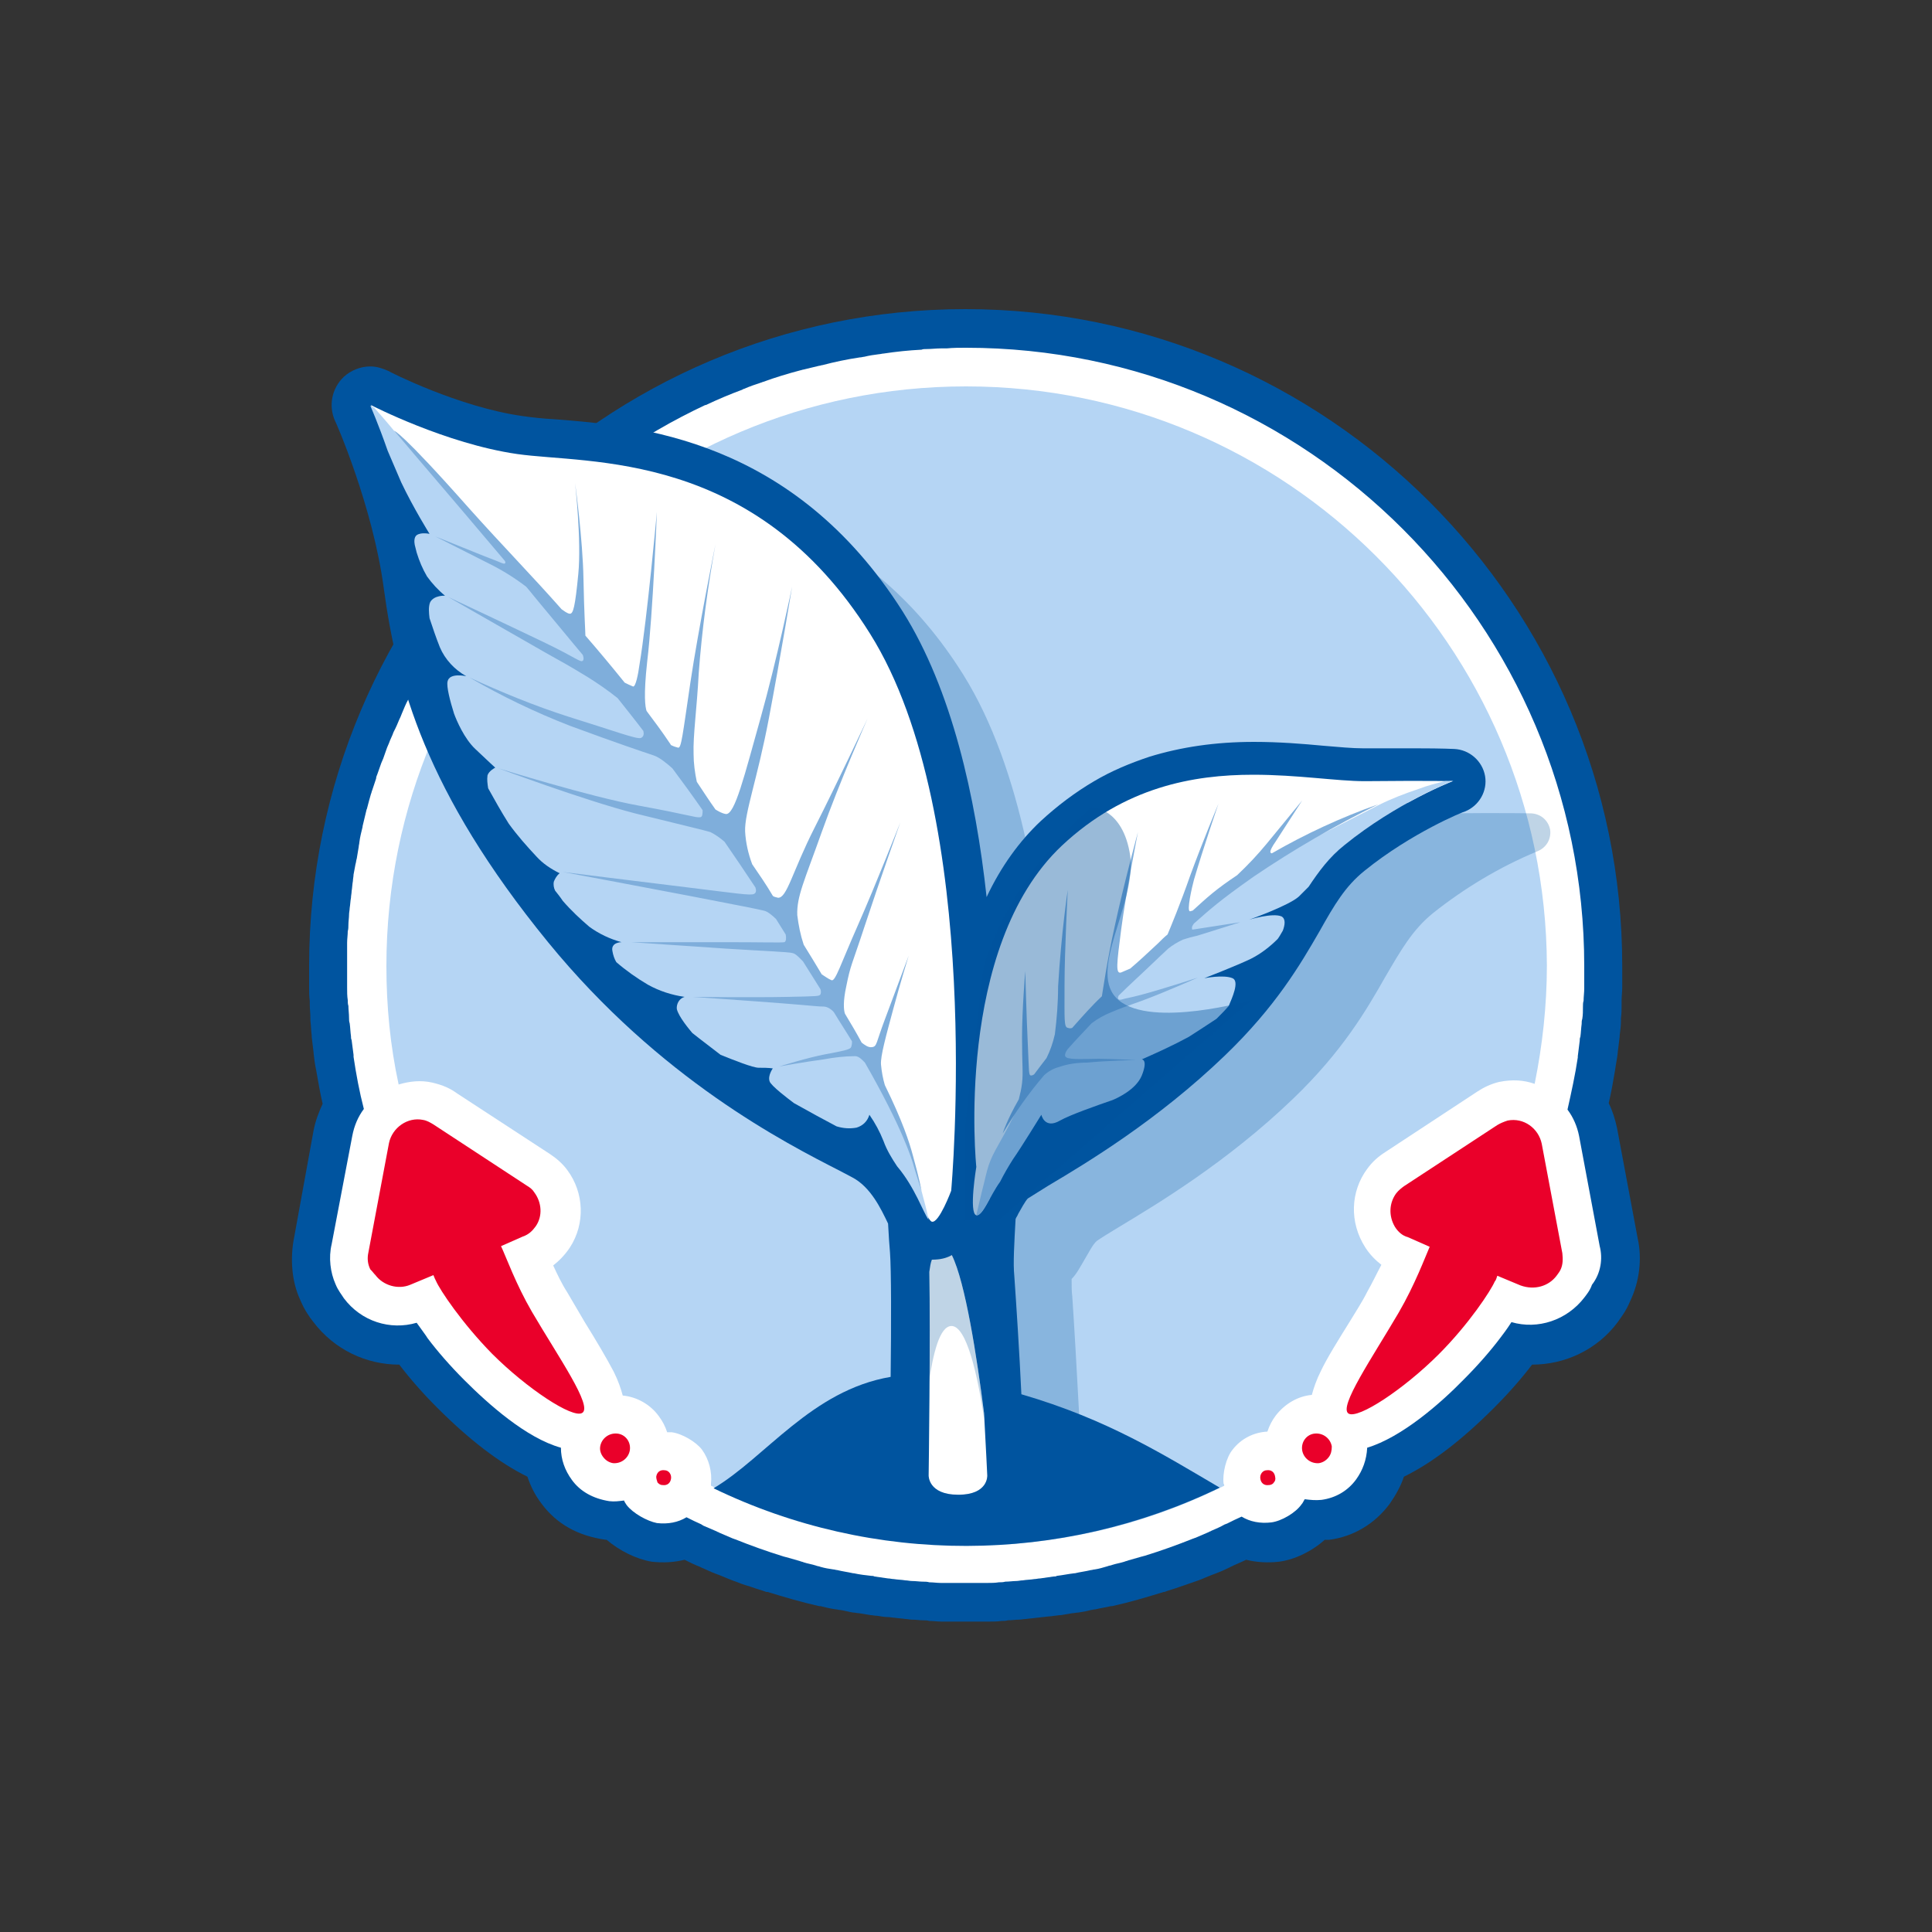
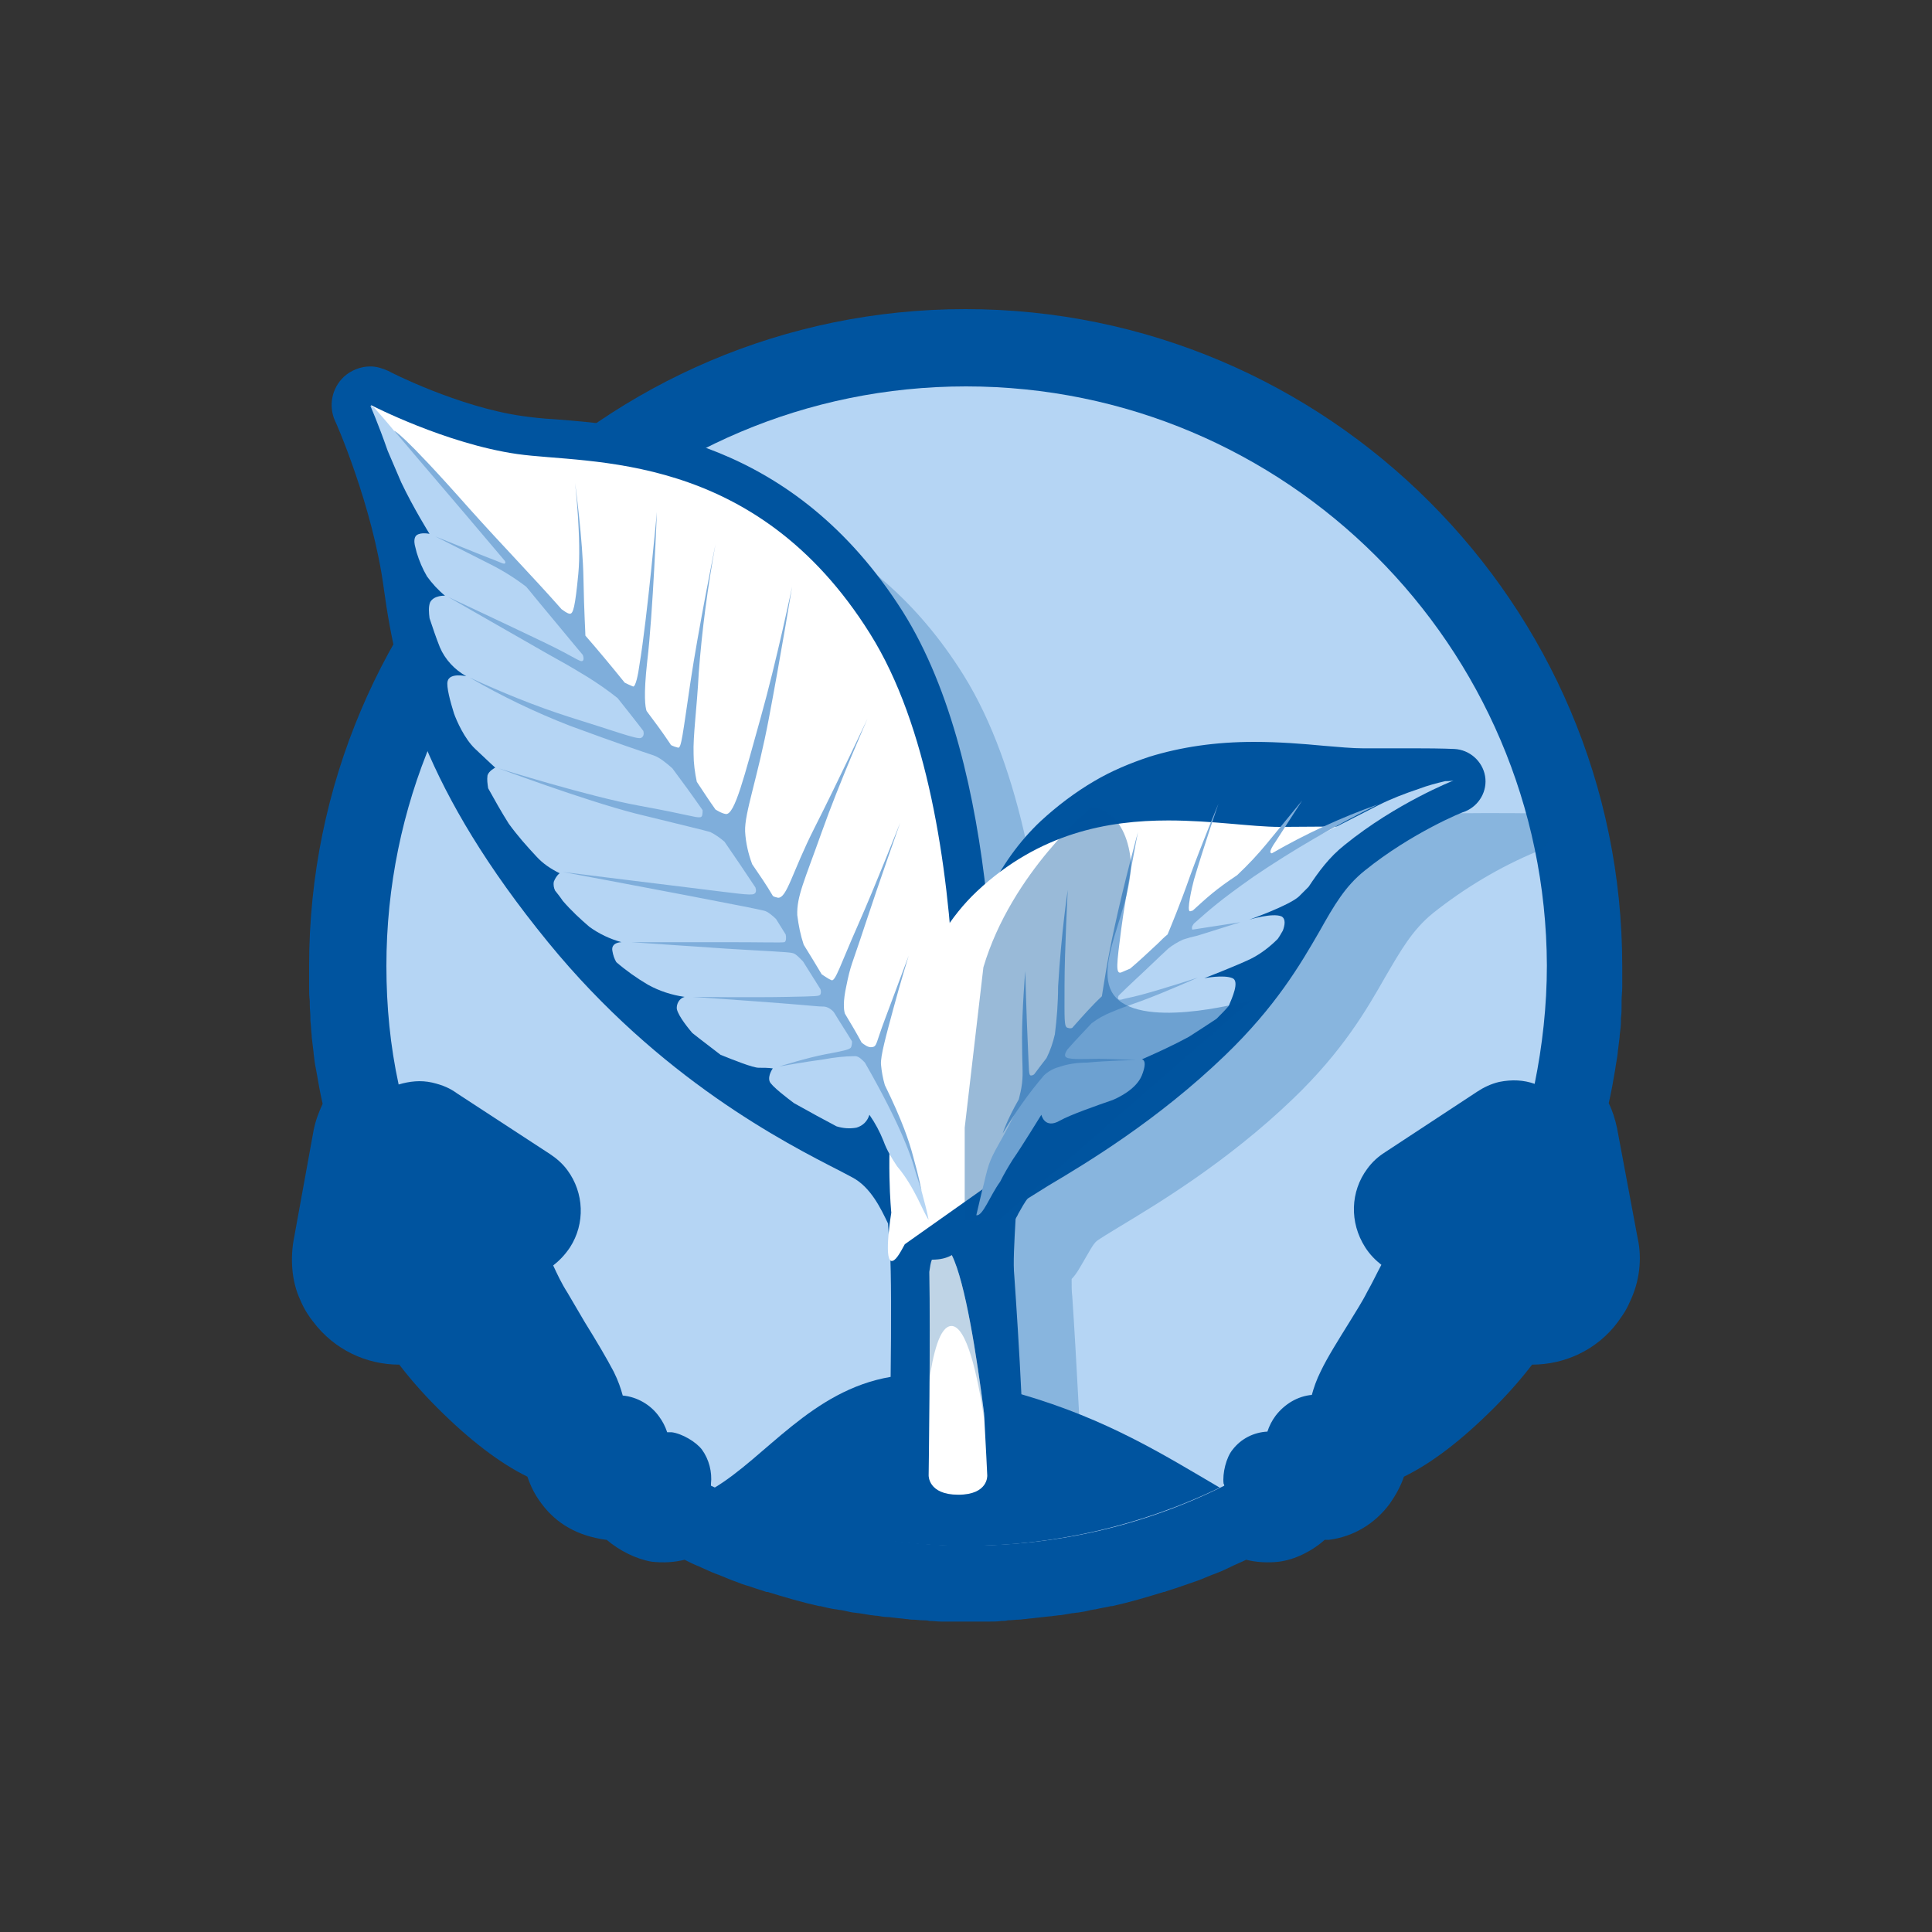
<svg xmlns="http://www.w3.org/2000/svg" version="1.1" id="Layer_1" x="0px" y="0px" viewBox="0 0 300 300" style="enable-background:new 0 0 300 300;" xml:space="preserve">
  <rect x="0" y="0" width="300" height="300" fill="#333333" stroke="none" />
  <style type="text/css">
	.st0{fill:#00549F;}
	.st1{fill:#FFFFFF;}
	.st2{fill:#B5D5F4;}
	.st3{fill:#7FAEDB;}
	.st4{fill:#EA002A;}
	.st5{opacity:0.25;fill:#00549F;}
	.st6{opacity:0.1;}
	.st7{opacity:0.15;fill:#FFFFFF;enable-background:new    ;}
	.st8{opacity:0.3;fill:#FFFFFF;enable-background:new    ;}
	.st9{opacity:0.15;fill:#FFFFFF;}
	.st10{enable-background:new    ;}
	.st11{opacity:0.5;fill:#B5D5F4;enable-background:new    ;}
	.st12{opacity:0.25;fill:#00549F;enable-background:new    ;}
	.st13{opacity:0.4;fill:#00549F;enable-background:new    ;}
	.st14{fill:none;}
</style>
  <path class="st0" d="M254.3,192.3l-3.2-17.1c-0.3-1.4-0.7-2.7-1.3-3.9c0,0,0,0,0,0c0.4-1.7,0.7-3.4,1-5.2c0,0,0,0,0,0  c0.1-0.8,0.3-1.7,0.4-2.6c0,0,0-0.1,0-0.1c0.1-0.8,0.2-1.6,0.3-2.4c0-0.1,0-0.2,0-0.2c0.1-0.8,0.2-1.5,0.2-2.3c0-0.1,0-0.3,0-0.4  c0.1-0.7,0.1-1.4,0.1-2.2c0-0.2,0-0.4,0-0.5c0-0.7,0.1-1.4,0.1-2.1c0-0.2,0-0.4,0-0.6c0-0.9,0-1.8,0-2.7c0-56.2-45.8-102-102-102  S48,93.8,48,150c0,0.9,0,1.8,0,2.7c0,0.2,0,0.4,0,0.6c0,0.7,0,1.4,0.1,2.1c0,0.2,0,0.3,0,0.5c0,0.7,0.1,1.5,0.1,2.2  c0,0.1,0,0.2,0,0.4c0.1,0.8,0.1,1.5,0.2,2.3c0,0.1,0,0.1,0,0.2c0.1,0.8,0.2,1.6,0.3,2.5c0,0,0,0.1,0,0.1c0.1,0.9,0.2,1.7,0.4,2.6  c0,0,0,0,0,0c0.3,1.7,0.6,3.5,1,5.2c0,0,0,0,0,0c-0.6,1.3-1.1,2.6-1.4,4.1L45.7,192c-0.7,3.4-0.4,7,0.9,9.8c0.7,1.7,1.6,2.9,2,3.4  c3.3,4.4,8.3,6.7,13.4,6.7c1.6,2.1,3.6,4.4,5.9,6.7c5,5,9.7,8.6,14,10.7c0.5,1.5,1.2,2.9,2.2,4.2c2.3,3.1,5.6,5,10,5.6  c0,0,0.1,0,0.1,0c2,1.7,4.6,3,7,3.4c1.8,0.2,3.5,0.1,5.1-0.3c0.8,0.4,1.6,0.8,2.4,1.1c0.1,0,0.1,0.1,0.2,0.1c0.7,0.3,1.5,0.7,2.3,1  c0.1,0,0.2,0.1,0.3,0.1c0.7,0.3,1.5,0.6,2.2,0.9c0.1,0,0.2,0.1,0.3,0.1c0.8,0.3,1.5,0.6,2.3,0.8c0.1,0,0.2,0.1,0.3,0.1  c0.8,0.3,1.6,0.5,2.4,0.8c0.1,0,0.1,0,0.2,0c2.6,0.8,5.3,1.6,8,2.2c0.1,0,0.1,0,0.2,0c0.8,0.2,1.6,0.4,2.4,0.5  c0.2,0,0.4,0.1,0.7,0.1c0.7,0.1,1.3,0.3,2,0.4c0.3,0,0.6,0.1,0.9,0.1c0.6,0.1,1.2,0.2,1.8,0.3c0.3,0,0.6,0.1,1,0.1  c0.6,0.1,1.2,0.2,1.7,0.2c0.3,0,0.7,0.1,1,0.1c0.6,0.1,1.1,0.1,1.7,0.2c0.3,0,0.7,0.1,1,0.1c0.6,0,1.2,0.1,1.7,0.1  c0.3,0,0.7,0,1,0.1c0.6,0,1.3,0.1,1.9,0.1c0.3,0,0.6,0,0.9,0c0.9,0,1.9,0,2.8,0c0.9,0,1.9,0,2.8,0c0.3,0,0.6,0,0.9,0  c0.6,0,1.3,0,1.9-0.1c0.3,0,0.7,0,1-0.1c0.6,0,1.2-0.1,1.7-0.1c0.4,0,0.7-0.1,1.1-0.1c0.6-0.1,1.1-0.1,1.7-0.2c0.3,0,0.7-0.1,1-0.1  c0.6-0.1,1.2-0.1,1.7-0.2c0.3,0,0.6-0.1,1-0.1c0.6-0.1,1.2-0.2,1.8-0.3c0.3,0,0.6-0.1,0.9-0.1c0.7-0.1,1.3-0.2,2-0.4  c0.2,0,0.4-0.1,0.7-0.1c0.8-0.2,1.6-0.3,2.4-0.5c0.1,0,0.1,0,0.2,0c2.7-0.6,5.4-1.4,8-2.2c0,0,0.1,0,0.1,0c0.8-0.3,1.6-0.5,2.4-0.8  c0.1,0,0.2-0.1,0.3-0.1c0.8-0.3,1.5-0.5,2.3-0.8c0.1,0,0.2-0.1,0.3-0.1c0.7-0.3,1.5-0.6,2.2-0.9c0.1,0,0.2-0.1,0.3-0.1  c0.8-0.3,1.5-0.6,2.3-1c0.1,0,0.1-0.1,0.2-0.1c0.8-0.4,1.6-0.7,2.4-1.1c0,0,0,0,0,0c1.6,0.4,3.4,0.5,5.1,0.3  c2.4-0.3,5.1-1.6,7.1-3.4c0.2,0,0.5,0,0.7,0c3.8-0.5,7.1-2.5,9.4-5.6c0.9-1.3,1.7-2.7,2.2-4.2c4.3-2.1,8.9-5.6,14-10.7  c2.3-2.3,4.3-4.6,5.9-6.7c5.1,0,10.1-2.3,13.3-6.6c0.4-0.6,1.3-1.7,1.9-3.2C254.6,199,255,195.4,254.3,192.3z" />
-   <path class="st1" d="M248.4,193.5l-3.2-17.1c-0.3-1.5-0.9-2.9-1.8-4.1c0,0,0,0,0,0c0.6-2.7,1.2-5.4,1.6-8.1c0-0.1,0-0.1,0-0.2  c0.1-0.8,0.2-1.6,0.3-2.4c0-0.2,0-0.4,0.1-0.6c0.1-0.7,0.1-1.3,0.2-2c0-0.3,0-0.5,0.1-0.8c0.1-0.6,0.1-1.2,0.1-1.9  c0-0.3,0-0.6,0.1-0.9c0-0.6,0.1-1.3,0.1-1.9c0-0.3,0-0.5,0-0.8c0-0.9,0-1.8,0-2.7c0-52.9-43.1-96-96-96c-1,0-2,0-3,0.1  c-0.3,0-0.6,0-0.9,0c-0.7,0-1.5,0.1-2.2,0.1c-0.3,0-0.6,0-0.8,0.1c-2,0.1-3.9,0.3-5.9,0.6c-0.2,0-0.5,0.1-0.7,0.1  c-0.8,0.1-1.5,0.2-2.3,0.4c-0.2,0-0.4,0.1-0.7,0.1c-2,0.3-3.9,0.7-5.8,1.2c-0.2,0-0.3,0.1-0.5,0.1c-0.8,0.2-1.7,0.4-2.5,0.6  c-0.1,0-0.3,0.1-0.4,0.1c-1.9,0.5-3.9,1.1-5.8,1.8c-0.1,0-0.2,0.1-0.3,0.1c-0.9,0.3-1.8,0.6-2.7,1c-0.1,0-0.1,0-0.2,0.1  c-1.9,0.7-3.8,1.5-5.7,2.4c0,0-0.1,0-0.1,0C89.5,72.3,73,88.5,63.4,108.6v0c0,0,0,0,0,0c-0.4,0.7-0.7,1.5-1,2.2  c-0.1,0.2-0.1,0.3-0.2,0.5c-0.3,0.6-0.5,1.2-0.8,1.8c-0.1,0.2-0.2,0.4-0.3,0.6c-0.2,0.6-0.5,1.1-0.7,1.7c-0.1,0.2-0.2,0.5-0.3,0.7  c-0.2,0.6-0.4,1.1-0.6,1.7c-0.1,0.2-0.2,0.5-0.3,0.7c-0.2,0.6-0.4,1.1-0.6,1.7c-0.1,0.2-0.2,0.5-0.2,0.7c-0.2,0.6-0.4,1.2-0.6,1.8  c-0.1,0.2-0.1,0.4-0.2,0.6c-0.2,0.7-0.4,1.4-0.6,2.2c0,0.1-0.1,0.2-0.1,0.3c-0.2,0.8-0.4,1.7-0.6,2.5c0,0,0,0,0,0.1  c-0.2,0.8-0.4,1.6-0.5,2.4c0,0.2-0.1,0.5-0.1,0.7c-0.1,0.6-0.2,1.2-0.3,1.8c-0.1,0.3-0.1,0.6-0.2,0.9c-0.1,0.5-0.2,1.1-0.3,1.6  c0,0.3-0.1,0.7-0.1,1c-0.1,0.5-0.1,1-0.2,1.6c0,0.3-0.1,0.7-0.1,1c-0.1,0.5-0.1,1-0.2,1.6c0,0.3-0.1,0.7-0.1,1  c0,0.5-0.1,1.1-0.1,1.6c0,0.3,0,0.7-0.1,1c0,0.6-0.1,1.2-0.1,1.8c0,0.3,0,0.6,0,0.9c0,0.9,0,1.8,0,2.6c0,0.9,0,1.8,0,2.7  c0,0.3,0,0.5,0,0.8c0,0.6,0,1.3,0.1,1.9c0,0.3,0,0.6,0.1,0.9c0,0.6,0.1,1.2,0.1,1.9c0,0.3,0,0.5,0.1,0.8c0.1,0.7,0.1,1.3,0.2,2  c0,0.2,0,0.4,0.1,0.6c0.1,0.8,0.2,1.6,0.3,2.3c0,0.1,0,0.2,0,0.3c0.4,2.7,0.9,5.4,1.6,8.1c0,0,0,0,0,0c-0.9,1.2-1.5,2.6-1.8,4.2  l-3.2,16.8c-0.5,2.1-0.2,4.4,0.6,6.2c0.4,1,1,1.7,1.3,2.2c2.7,3.6,7.2,5,11.3,3.8c0.7,1,1.4,1.9,1.7,2.4c1.5,2,3.5,4.3,5.7,6.5  c3.7,3.7,9.6,9,15,10.5c0,1.8,0.6,3.5,1.7,5c1.3,1.8,3.3,2.9,5.8,3.3c0.8,0.1,1.5,0,2.3-0.1c0.1,0.3,0.3,0.5,0.4,0.7  c1,1.3,3.2,2.5,4.7,2.8c1.7,0.2,3.3-0.1,4.6-0.9c0,0,0,0,0,0c0.8,0.4,1.6,0.8,2.3,1.1c0.1,0.1,0.2,0.1,0.3,0.2  c0.7,0.3,1.4,0.6,2.1,0.9c0.1,0.1,0.3,0.1,0.4,0.2c0.7,0.3,1.4,0.6,2.1,0.9c0.1,0,0.2,0.1,0.3,0.1c2.5,1,5,1.9,7.6,2.7  c0.1,0,0.3,0.1,0.4,0.1c0.7,0.2,1.4,0.4,2.1,0.6c0.2,0.1,0.4,0.1,0.6,0.2c0.6,0.2,1.3,0.3,1.9,0.5c0.2,0.1,0.5,0.1,0.7,0.2  c0.7,0.2,1.3,0.3,2,0.4c0.2,0,0.4,0.1,0.6,0.1c0.8,0.2,1.6,0.3,2.5,0.5c0,0,0.1,0,0.1,0c0.9,0.2,1.8,0.3,2.7,0.4  c0.2,0,0.3,0,0.5,0.1c0.7,0.1,1.4,0.2,2.1,0.3c0.3,0,0.6,0.1,0.9,0.1c0.6,0.1,1.2,0.1,1.8,0.2c0.3,0,0.7,0.1,1,0.1  c0.6,0,1.2,0.1,1.7,0.1c0.3,0,0.7,0,1,0.1c0.6,0,1.2,0.1,1.8,0.1c0.3,0,0.6,0,0.9,0c0.9,0,1.8,0,2.7,0c0.9,0,1.8,0,2.7,0  c0.3,0,0.6,0,0.9,0c0.6,0,1.2,0,1.8-0.1c0.3,0,0.7,0,1-0.1c0.6,0,1.2-0.1,1.7-0.1c0.3,0,0.7-0.1,1-0.1c0.6-0.1,1.2-0.1,1.8-0.2  c0.3,0,0.6-0.1,0.9-0.1c0.7-0.1,1.4-0.2,2.1-0.3c0.2,0,0.4,0,0.5-0.1c0.9-0.1,1.8-0.3,2.7-0.4c0,0,0.1,0,0.1,0  c0.8-0.2,1.7-0.3,2.5-0.5c0.2,0,0.4-0.1,0.6-0.1c0.7-0.1,1.3-0.3,2-0.5c0.2-0.1,0.5-0.1,0.7-0.2c0.6-0.2,1.3-0.3,1.9-0.5  c0.2-0.1,0.4-0.1,0.6-0.2c0.7-0.2,1.4-0.4,2.1-0.6c0.1,0,0.3-0.1,0.4-0.1c2.6-0.8,5.1-1.7,7.6-2.7c0.1,0,0.2-0.1,0.3-0.1  c0.7-0.3,1.4-0.6,2.1-0.9c0.1-0.1,0.3-0.1,0.4-0.2c0.7-0.3,1.4-0.6,2.1-1c0.1,0,0.2-0.1,0.3-0.1c0.8-0.4,1.6-0.8,2.3-1.1  c0,0,0,0,0,0c1.3,0.8,2.9,1.1,4.6,0.9c1.6-0.2,3.8-1.5,4.7-2.8c0.2-0.2,0.3-0.5,0.5-0.8c0.8,0.1,1.7,0.2,2.6,0.1  c2.2-0.3,4.1-1.4,5.4-3.2c1-1.4,1.6-3,1.7-4.9c5.3-1.6,11.3-6.8,15-10.6c2.2-2.2,4.2-4.5,5.7-6.5c0.3-0.4,1-1.3,1.7-2.4  c4.1,1.2,8.6-0.3,11.3-3.8c0.3-0.4,0.9-1.1,1.2-2C248.6,197.7,248.9,195.4,248.4,193.5z" />
  <path class="st2" d="M150,60c-49.7,0-90,40.3-90,90c0,6.3,0.6,12.4,1.9,18.4c1.7-0.5,3.4-0.7,5.2-0.3c1.7,0.4,2.8,0.9,3.9,1.7  l14.4,9.4c0.9,0.6,1.9,1.4,2.7,2.5c2.6,3.5,2.8,8.3,0.4,12c-0.8,1.2-1.7,2.1-2.6,2.8c0.6,1.3,1.3,2.8,2.2,4.2  c0.9,1.5,1.8,3.1,2.7,4.6c1.8,2.9,3.4,5.6,4.5,7.7c0.7,1.4,1.1,2.6,1.4,3.7c2.2,0.2,4.3,1.4,5.6,3.2c0.6,0.8,1,1.6,1.3,2.5  c0.2,0,0.5,0,0.7,0c1.6,0.2,3.8,1.5,4.7,2.7c1.1,1.5,1.6,3.5,1.4,5.3c0,0.1,0,0.2,0,0.3c12,5.9,25.6,9.3,39.9,9.3  c14.3,0,27.8-3.3,39.8-9.3c0-0.1,0-0.2-0.1-0.3c-0.2-1.6,0.4-4.1,1.4-5.3c1.3-1.7,3.3-2.7,5.4-2.8c0,0,0,0,0,0  c0.3-0.9,0.7-1.7,1.3-2.5c1.4-1.8,3.4-3,5.6-3.2c0.3-1.1,0.7-2.3,1.4-3.7c1-2.1,2.7-4.8,4.5-7.7c0.9-1.5,1.9-3,2.7-4.6  c0.8-1.4,1.5-2.9,2.2-4.2c-0.9-0.7-1.8-1.6-2.5-2.7c-2.5-3.9-2.3-8.7,0.3-12.2c0.8-1.1,1.7-1.9,2.8-2.6l14.3-9.4  c0.9-0.6,2.1-1.2,3.4-1.5c2-0.4,3.8-0.3,5.5,0.3c1.2-5.9,1.9-12.1,1.9-18.4C240,100.3,199.7,60,150,60z" />
  <path class="st5" d="M240.7,128.8c-0.3-1.4-1.4-2.4-2.9-2.5c-0.1,0-3.7-0.1-13.9,0c-1.8,0-4.1-0.2-6.7-0.4  c-11.1-1-27.8-2.4-42.3,11.2c-5.5,5.2-9.5,12.5-11.9,21.9c-1-17.9-4.3-39.6-13.4-54.2c-7-11.2-16.2-19.2-27.2-23.7  c-9.3-3.8-18.1-4.5-24.6-5c-2-0.2-3.7-0.3-5.2-0.5c-10.4-1.5-21.6-7.2-21.7-7.3c-1.1-0.6-2.5-0.4-3.4,0.5c-0.9,0.9-1.2,2.2-0.7,3.4  c0.1,0.1,6.1,13.7,7.8,26.9c1.9,14.3,6.2,30.6,24.8,53.4c17,20.8,36.1,30.5,44.3,34.7c0.7,0.4,1.4,0.7,1.9,1c3.8,2,5.7,6,7,8.6  c0.2,0.5,0.4,0.9,0.6,1.2c0.4,7.1,0,33.8,0,34c0,1.1,0.4,2.7,1.6,4c1.4,1.4,3.4,2.1,5.9,2.1c2.6,0,4.6-0.7,5.9-2.2  c1.2-1.3,1.6-2.9,1.6-4c0-0.2-1.1-22-1.7-30.6c-0.1-0.7-0.1-1.6-0.1-2.7c0.8-0.8,1.4-2,2-3c0.6-1,1.3-2.4,1.9-2.9  c0.4-0.3,2-1.3,3.5-2.2c5.8-3.5,16.7-10,27-19.9c7.7-7.4,11.4-13.8,14.3-18.9c2.4-4.1,4.2-7.3,7.4-9.9c4.9-3.9,10.4-7.2,16.2-9.6  C240.2,131.6,240.9,130.2,240.7,128.8z" />
  <g>
    <g>
      <polygon class="st0" points="110.8,231 110.8,231 110.8,231   " />
      <path class="st0" d="M230.6,120.5c-0.4-2.3-2.4-4.1-4.8-4.2c-0.1,0-1.7-0.1-5.8-0.1c-2.4,0-5.1,0-8.1,0c-0.1,0-0.2,0-0.2,0    c-1.7,0-3.8-0.2-6.2-0.4c-3.2-0.3-6.8-0.6-10.8-0.6c-6,0-11.3,0.8-16.2,2.3c-3,1-5.9,2.2-8.6,3.8c-2.9,1.7-5.7,3.8-8.3,6.2    c-3.3,3.1-6.2,7.1-8.4,11.8c-1.7-15.6-5.4-32.2-13-44.3C123.1,68,99,66.1,86.1,65.1c-1.9-0.1-3.6-0.3-5-0.5    c-9.9-1.4-20.7-6.9-20.8-7c-0.9-0.4-1.8-0.7-2.8-0.7c-1.5,0-3,0.6-4.1,1.6c-1.9,1.8-2.4,4.5-1.4,6.8c0.1,0.1,5.9,13.3,7.6,26.1    c2,14.7,6.4,31.5,25.5,54.9c17.4,21.3,36.9,31.2,45.3,35.5l1.9,1c2.9,1.5,4.5,4.9,5.6,7.2c0.1,1.9,0.2,3.4,0.3,4.5    c0.2,2.7,0.2,11.1,0.1,19.3c-12.3,2.1-19.4,12.5-27.5,17.3c24.8,12,53.8,11.9,78.6-0.1c-8.7-5.1-17.4-10.6-30.8-14.5    c-0.3-6.5-0.8-14.1-1.1-18.4c-0.2-1.9,0-5.1,0.2-8.8c0.1-0.3,0.3-0.5,0.4-0.8c0.4-0.7,1.1-2,1.5-2.4c0.5-0.3,1.9-1.2,3.2-2    c5.9-3.5,16.9-10.1,27.4-20.2c7.9-7.6,11.7-14.1,14.7-19.3c2.3-4.1,4-7,7-9.4c7.3-5.9,15.4-9.2,15.6-9.2    C229.7,125.1,231,122.8,230.6,120.5z" />
    </g>
    <path class="st1" d="M152.8,219.4c-1.1-8.6-2.9-20.3-5-24.5c-0.9,0.5-1.9,0.7-3,0.7c0,0,0,0-0.1,0c-0.2,0.5-0.3,1.2-0.4,1.9   c0.2,9.7-0.1,31.6-0.1,31.6s-0.1,3,4.6,3s4.5-3,4.5-3S153.1,224.8,152.8,219.4z" />
    <path class="st12" d="M147.8,194.9C147.8,194.9,147.8,194.9,147.8,194.9c-0.1,0.1-0.2,0.1-0.3,0.1c-0.2,0.1-0.4,0.2-0.6,0.2   c-0.1,0-0.2,0.1-0.3,0.1c-0.2,0.1-0.4,0.1-0.6,0.1c-0.1,0-0.2,0-0.3,0.1c-0.3,0-0.6,0.1-1,0.1c0,0,0,0-0.1,0   c-0.2,0.5-0.3,1.2-0.4,1.9c0.1,4.4,0.1,11.2,0,17.4c0.7-4.8,1.7-8.9,3.5-9c2.4-0.1,4.1,7.7,5.1,14.3c0-0.2,0-0.5,0-0.8   C151.7,210.8,149.9,199.1,147.8,194.9z" />
-     <path class="st1" d="M153.8,183.8l7.2-13l22.4-22.4l18.4-15.8l13.2-7.1l3.7-0.9c4-2.2,6.9-3.3,6.9-3.3s-3.5-0.1-13.7,0   c-4.3,0-10.4-1-17.3-1c-9.3,0-20,1.9-29.7,11c-16.8,15.8-13.3,49.9-13.3,49.9s-1.2,7.2,0,7.5c0.6,0.1,1.3-1.1,2.1-2.6L153.8,183.8z   " />
+     <path class="st1" d="M153.8,183.8l7.2-13l22.4-22.4l18.4-15.8l3.7-0.9c4-2.2,6.9-3.3,6.9-3.3s-3.5-0.1-13.7,0   c-4.3,0-10.4-1-17.3-1c-9.3,0-20,1.9-29.7,11c-16.8,15.8-13.3,49.9-13.3,49.9s-1.2,7.2,0,7.5c0.6,0.1,1.3-1.1,2.1-2.6L153.8,183.8z   " />
    <path class="st2" d="M224.4,121.3c-1.3,0.3-2.8,0.7-4.1,1.2c-2.1,0.7-4.2,1.5-6.2,2.5l-18.8,9.6l-15.8,13.6c0,0-10.4,10-16.3,17   c-5.9,7-5.1,7.1-7.3,11c-2.2,3.9-2.3,4.1-3.1,7.5c-0.5,1.9-0.9,3.8-1.2,5c0,0,0,0,0,0c1,0.2,2.1-3,3.7-5.2c0.6-1.2,1.3-2.4,2-3.5   c1.2-1.7,4.4-6.9,4.4-6.9s0.5,2.3,2.9,0.9c1.6-0.9,5.6-2.3,8.2-3.2c0.7-0.3,3.6-1.6,4.5-3.8c1-2.5,0-2.5,0-2.5   c2.5-1.1,4.9-2.2,7.3-3.5c1.4-0.9,3.1-2,4.3-2.8c0.7-0.7,1.3-1.3,1.9-2c0.5-1.2,1.7-3.8,0.6-4.3c-1.4-0.6-4.4,0-4.4,0   s4.9-1.9,7.2-3c1.6-0.8,3-1.9,4.2-3.1c0.3-0.4,0.5-0.8,0.8-1.3c0.3-0.8,0.5-1.8-0.2-2.2c-1.4-0.6-5,0.5-5,0.5s6.2-2.2,7.7-3.6   c0.5-0.5,1-1,1.5-1.5c1.6-2.4,3.2-4.6,5.6-6.5c8-6.5,16.9-10,16.9-10S225.3,121.3,224.4,121.3z" />
    <path class="st3" d="M194.7,136.1c6.2-4.2,12.6-7.9,19.3-11.2c-5.7,2-11.3,4.6-16.5,7.6c-0.1,0-0.1,0-0.2-0.1   c-0.2-0.2,0.4-1.2,0.7-1.6l4.2-6.5l-5.5,6.7c-1.4,1.7-2.9,3.3-4.6,4.9c-3.3,2.2-4.6,3.4-6.9,5.5c-0.1,0-0.3,0.1-0.4,0.1   c-0.6,0.1,0.3-3.8,0.6-4.9c1.5-5.1,3.8-11.8,3.8-11.8s-2.5,6-4.4,11.2c-1.5,4.3-3,7.9-3.5,9.1c-0.5,0.4-1,0.9-1.5,1.4   c-1.6,1.5-3,2.8-4.3,3.9c-0.5,0.2-0.9,0.4-1.4,0.6c-0.9,0.3-0.7-1.3,0-6.7c0.7-5.4,2.6-15.1,2.6-15.1s-2.2,8.1-3.6,14.6   c-1.2,5.4-1.8,9.7-2,10.9c-1.6,1.5-3,3.1-4.6,4.9c-0.2,0.1-0.4,0.1-0.7,0c-0.6-0.1-0.5-1.3-0.5-6.6c0-5.3,0.5-14.8,0.5-14.8   s-1,6.5-1.5,15c0,2.5-0.2,5-0.5,7.4c-0.3,1.3-0.7,2.5-1.3,3.7c-0.7,0.9-1.3,1.7-1.9,2.5c-0.1,0.1-0.3,0.2-0.5,0.2   c-0.4,0-0.3-0.7-0.5-4.8c-0.2-4.1-0.4-11.4-0.4-11.4s-0.5,6-0.5,10.3c0,4.4,0.2,5.4,0,7.1c-0.1,0.9-0.3,1.7-0.5,2.5   c-1.9,3.3-2.5,5.3-2.5,5.3c1.9-3.2,4-6.2,6.4-9c0.6-0.6,1.5-1.1,2.3-1.3c1.4-0.5,2.9-0.7,4.4-0.7c3-0.3,7.6-0.4,7.6-0.4   s-4.5-0.2-5.8-0.2c-1.3,0-4.4,0.2-5-0.2c-0.6-0.3,0.2-1.3,0.2-1.3c1.4-1.6,2.6-2.8,3.7-4c0.9-0.7,2-1.3,3-1.7   c1.9-0.8,1.5-0.6,4.8-1.8c3.3-1.2,8.7-3.6,8.7-3.6s-5.5,1.8-8.9,2.7c-1.9,0.5-2.3,0.5-2.9,0.7c-0.8,0.2-0.6-0.4-0.5-0.6   c1.6-1.6,3.5-3.3,6-5.7c0.6-0.6,1.2-1.1,1.7-1.6l0,0c0.6-0.5,1.6-1.1,2.3-1.4c0.9-0.3,1.3-0.4,2.2-0.6l6.7-2.1l-7.1,1.1   c-0.5,0.1-0.4,0-0.4-0.2c-0.1-0.2,0.3-0.7,0.3-0.7C187.9,141.2,189.3,139.9,194.7,136.1z" />
    <path id="Shadow-3_00000088814346940380516410000014038939514487610019_" class="st13" d="M175.5,132.9c-1.1-7.5-6-7.6-6-7.6   s-12.4,10.1-16.8,24.9l-2.9,24.9l0,14.4l5.3,0l39.2-34.2c0,0-15.4,4.4-20.6,0C168.6,151,176.5,140.5,175.5,132.9z" />
    <path class="st14" d="M57.5,62.9c0,0,6.2,13.9,8.1,27.7s6.1,29.7,24.2,51.9s38.5,31.4,45.3,34.9s8.5,11.9,9.6,12.1s3-4.8,3-4.8   s5.3-57.8-12.6-86.4S91.3,72.1,80.2,70.5S57.5,62.9,57.5,62.9z" />
    <path class="st1" d="M135.1,98.4c-17.9-28.6-43.7-26.3-54.8-27.9s-22.7-7.6-22.7-7.6s1.2,2.7,2.7,7c0.1,0.3,0.3,0.6,0.4,1l2,0.7   l40.3,54.7l32.7,44.6l2,7.1c0.5,1.1,1.1,2.1,1.8,3.1c3.2,3.8,4.4,8.4,5.2,8.6c1.1,0.3,3-4.8,3-4.8S153,126.9,135.1,98.4z" />
    <path class="st2" d="M141.2,178.4c-2-6.7-9.9-20.7-24.9-43.6c-15-22.9-17.3-24.5-31.5-41.1C70.7,77.1,67.7,74.5,61.2,66.9   c-1.4-1.7-2.4-2.8-3.1-3.6c-0.4-0.2-0.6-0.3-0.6-0.3s1.2,2.7,2.7,7c0.7,1.6,1.4,3.3,2.1,4.9c1.9,4,4.4,8,4.4,8s-1.3-0.3-2,0.2   c-0.4,0.3-0.4,1-0.3,1.5c0.1,0.4,0.2,0.8,0.3,1.2c0.4,1.3,0.9,2.5,1.6,3.7c0.8,1.1,1.7,2.1,2.8,3c0,0-1.7-0.1-2.3,1   c-0.3,0.7-0.2,1.7-0.1,2.5c0.5,1.5,1,3,1.6,4.5c0.8,1.9,2.3,3.5,4.1,4.5c0,0-2.6-0.6-2.9,0.8c-0.2,0.8,0.4,3.1,1,5   c0.4,1.1,1.6,3.9,3.3,5.5c2.1,2,3.1,2.9,3.1,2.9s-1,0.5-1.2,1.2c-0.1,0.7,0,1.3,0.1,2c1,1.8,2,3.6,3.2,5.5c1.3,1.8,2.8,3.5,4.3,5.1   c1,1.1,2.2,1.9,3.6,2.6c-0.4,0.3-0.7,0.8-0.9,1.3c-0.1,0.5,0,1,0.2,1.4c0.4,0.5,0.8,1,1.2,1.6c1.3,1.5,2.7,2.8,4.1,4   c1.5,1.1,3.2,1.9,5,2.4c0,0-1.7,0-1.4,1.4c0.1,0.6,0.3,1.2,0.6,1.7c1.5,1.3,3.2,2.5,4.9,3.5c1.8,1,3.7,1.6,5.7,1.9   c-0.8,0.2-1.3,1.1-1.2,1.9c0.3,1.2,1.9,3.1,2.4,3.7c1.5,1.2,3,2.3,4.4,3.4c2,0.8,5,2,5.9,2c0.7,0,1.5,0,2.2,0.1c0,0-0.8,1.1-0.5,2   c0.2,0.7,3,2.8,3.8,3.4c2.5,1.4,4.7,2.6,6.6,3.6c1,0.3,2,0.4,3.1,0.2c1-0.3,1.7-1,2-2c0.9,1.3,1.6,2.6,2.2,4.1   c0.5,1.4,1.3,2.7,2.1,3.9c2.8,3.3,4.1,7.3,4.9,8.3C143.7,186.9,142.5,182.7,141.2,178.4z" />
    <path class="st3" d="M143.1,184.9c0,0-0.4-2.1-1.3-5.3c-0.6-2.3-1.7-5.6-4.4-11.1c-0.3-1-0.5-2.1-0.6-3.2c-0.1-1.3,0.8-4.5,1.9-8.6   s2.4-8.3,2.4-8.3l-3.7,9.9c-1.4,3.7-1.2,4.2-2,4.3c-0.6,0.1-1.2-0.4-1.6-0.7c-0.8-1.5-1.7-3-2.6-4.5c-0.2-0.6-0.3-1.9,0.2-4.2   c0.7-3.5,0.8-3.1,2.9-9.5c2.1-6.4,5.5-16,5.5-16s-3.9,9.9-6.6,16s-3.5,8.8-4.1,8.5c-0.5-0.2-1-0.6-1.5-0.9c-0.9-1.5-1.8-3-2.8-4.6   c-0.5-1.5-0.8-3-1-4.6c-0.1-2.9,1.1-5.3,3.8-12.9c2.7-7.6,7.1-17.6,7.1-17.6s-4.7,10-8.2,16.9c-3.5,6.9-4.3,11-5.7,10.9   c-0.3-0.1-0.6-0.1-0.8-0.3c-1-1.7-2.1-3.3-3.2-4.9c-0.6-1.6-1-3.3-1.1-5.1c-0.1-2.9,1.9-8.1,3.7-17.6c1.8-9.5,3.6-20.4,3.6-20.4   s-2.4,11.5-4.9,20.4c-2.5,8.9-4,15.1-5.4,14.9c-0.6-0.1-1.1-0.4-1.6-0.7c-1-1.4-1.9-2.8-2.9-4.3c-0.3-1.4-0.5-2.9-0.5-4.3   c-0.1-2.9,0.5-6.9,0.8-12.6c0.5-6.7,1.4-13.4,2.6-20c0,0-2.7,13.4-3.9,21.5c-1.2,8.1-1.4,10.2-1.9,10.1c-0.4-0.1-0.7-0.2-1.1-0.4   c-0.1-0.1-0.1-0.2-0.2-0.3c-1.2-1.8-2.4-3.4-3.6-5c-0.2-0.6-0.5-2.3,0.1-7.7c0.9-7.5,1.5-23.2,1.5-23.2s-1.5,16.5-2.7,23.7   c-0.2,1.5-0.6,3.5-1,3.4c-0.5-0.2-0.9-0.4-1.3-0.6c-2.1-2.6-4.1-5-6.1-7.3c0-0.6-0.2-3.5-0.3-8.8c-0.1-6.1-1.3-14.9-1.3-14.9   s1,8.9,0.5,14.1s-0.8,6.2-1.3,6.2c-0.4,0-1-0.5-1.3-0.7C82.7,89.5,78,84.7,72.9,79C62.1,66.8,61.2,66.9,61.2,66.9   s8.5,9.9,17.2,20.2c0.1,0.2,0.1,0.3,0,0.4c-0.3,0.1-0.4-0.1-3.1-1.1c-2.7-1.1-7.7-3.1-7.7-3.1l8.5,4.3c2,1,3.9,2.2,5.6,3.5   c0.7,0.8,1.3,1.6,1.9,2.3c3.1,3.7,5.2,6.3,6.9,8.3c0.1,0.3,0.2,0.7,0,0.9c-0.4,0.3-0.9-0.4-6.1-2.9c-5.2-2.5-14.8-7-14.8-7   l15.2,8.7c2.7,1.5,3.6,2,6.4,3.7c1.6,1,3.2,2.1,4.7,3.3c1.1,1.4,2.4,3,4,5.1c0.1,0.4,0.1,0.9-0.4,1.1c-0.7,0.2-4.1-1.1-11.2-3.3   c-5.3-1.7-10.4-3.8-15.4-6.1c5,2.9,10.2,5.4,15.6,7.5c7.6,2.8,11.2,4,13,4.6c0.9,0.3,2,1.2,2.9,2c1.5,2,3.1,4.2,4.7,6.5   c0,0.5,0,1.1-0.4,1.1c-0.7,0.1-1.8-0.4-9.5-1.8s-21.8-5.8-21.8-5.8s13.1,4.9,21.2,7c8.1,2,10.7,2.6,11.7,2.9   c0.8,0.4,1.5,0.9,2.2,1.5c1.6,2.3,3.2,4.7,4.8,7.1c0.1,0.3,0.2,0.8-0.2,1c-0.5,0.3-2.9-0.1-10.3-1s-19.4-2.4-19.4-2.4   s11.8,2.2,19.6,3.7c7.8,1.5,10.8,2.1,11.6,2.3c0.6,0.1,1.5,0.9,1.9,1.3c0.5,0.8,1,1.6,1.5,2.4c0.1,0.4,0.1,1.1-0.2,1.2   c-0.5,0.1-3.3,0-9.2,0l-14.6,0l14.7,1c6.3,0.4,9.7,0.5,10.4,0.7c0.5,0.1,1.2,0.9,1.6,1.3c0.9,1.4,1.8,2.9,2.7,4.3   c0.1,0.3,0.1,0.6,0,0.8c-0.2,0.3-0.3,0.3-5.3,0.4c-4.9,0.1-14.5,0-14.5,0s8.8,0.6,13.9,1c5.1,0.4,5.5,0.5,6.4,0.5   c0.6,0,1.3,0.5,1.6,0.9c0.9,1.5,1.9,3,2.8,4.5c0,0.2,0,0.7-0.2,1c-0.3,0.3-1.2,0.5-3.9,1s-7.2,1.9-7.2,1.9s3.9-0.7,6.9-1.1   c1.6-0.3,3.3-0.5,4.9-0.5c0.6,0,1.2,0.7,1.5,1c5.8,10.1,7.3,15,7.6,16.1C142.3,182.5,143.1,184.9,143.1,184.9z" />
  </g>
-   <path class="st4" d="M241.7,198.1c0.2-0.3,0.4-0.5,0.6-0.9c0.4-0.8,0.4-1.7,0.3-2.6l-3.2-17c-0.5-2.4-2.8-4.1-5.3-3.6  c-0.6,0.2-1.1,0.4-1.6,0.7l-14.5,9.5c-0.4,0.3-0.8,0.6-1.2,1.1c-1.1,1.5-1.2,3.5-0.2,5.2c0.5,0.8,1.2,1.4,2,1.6l3.4,1.5  c-0.7,1.6-2.3,5.9-4.8,10.2c-4.1,7-9.4,14.7-7.8,15.7c1.5,0.9,8.6-3.8,14-9.2c4.7-4.7,8.1-9.9,8.7-11.3c0.2-0.2,0.3-0.6,0.4-0.9  l3.6,1.5C238.3,200.4,240.5,199.7,241.7,198.1 M206.3,226.3c0.4-0.5,0.5-1.1,0.5-1.7c-0.2-1.2-1.3-2.1-2.6-2c-1.3,0.1-2.2,1.3-2,2.6  c0.2,1.2,1.3,2.1,2.6,2C205.4,227.1,205.9,226.8,206.3,226.3 M197.8,230.2c0.2-0.2,0.3-0.5,0.2-0.9c-0.1-0.7-0.6-1.1-1.3-1  c-0.6,0-1.1,0.6-1,1.3c0.1,0.7,0.6,1.1,1.3,1C197.4,230.6,197.7,230.4,197.8,230.2 M58.3,198c1.2,1.6,3.5,2.3,5.4,1.5l3.6-1.5  c0.1,0.3,0.3,0.7,0.4,0.9c0.6,1.4,4,6.5,8.7,11.3c5.4,5.4,12.5,10.1,14,9.2c1.7-1-3.7-8.7-7.8-15.7c-2.5-4.3-4-8.5-4.8-10.2l3.4-1.5  c0.9-0.3,1.5-0.9,2-1.6c1.1-1.6,0.9-3.7-0.2-5.2c-0.3-0.5-0.7-0.8-1.2-1.1l-14.5-9.5c-0.5-0.3-1-0.6-1.6-0.7  c-2.4-0.5-4.8,1.2-5.3,3.6l-3.2,17c-0.2,0.9-0.1,1.8,0.3,2.6C57.9,197.5,58,197.7,58.3,198 M93.7,226.3c0.4,0.5,0.9,0.8,1.5,0.9  c1.3,0.1,2.4-0.8,2.6-2c0.2-1.3-0.7-2.5-2-2.6c-1.3-0.1-2.4,0.8-2.6,2C93.1,225.2,93.3,225.8,93.7,226.3 M102.1,230.2  c0.2,0.2,0.4,0.4,0.8,0.4c0.7,0.1,1.2-0.3,1.3-1c0.1-0.7-0.4-1.3-1-1.3c-0.7-0.1-1.2,0.3-1.3,1C101.9,229.6,102,229.9,102.1,230.2" />
</svg>